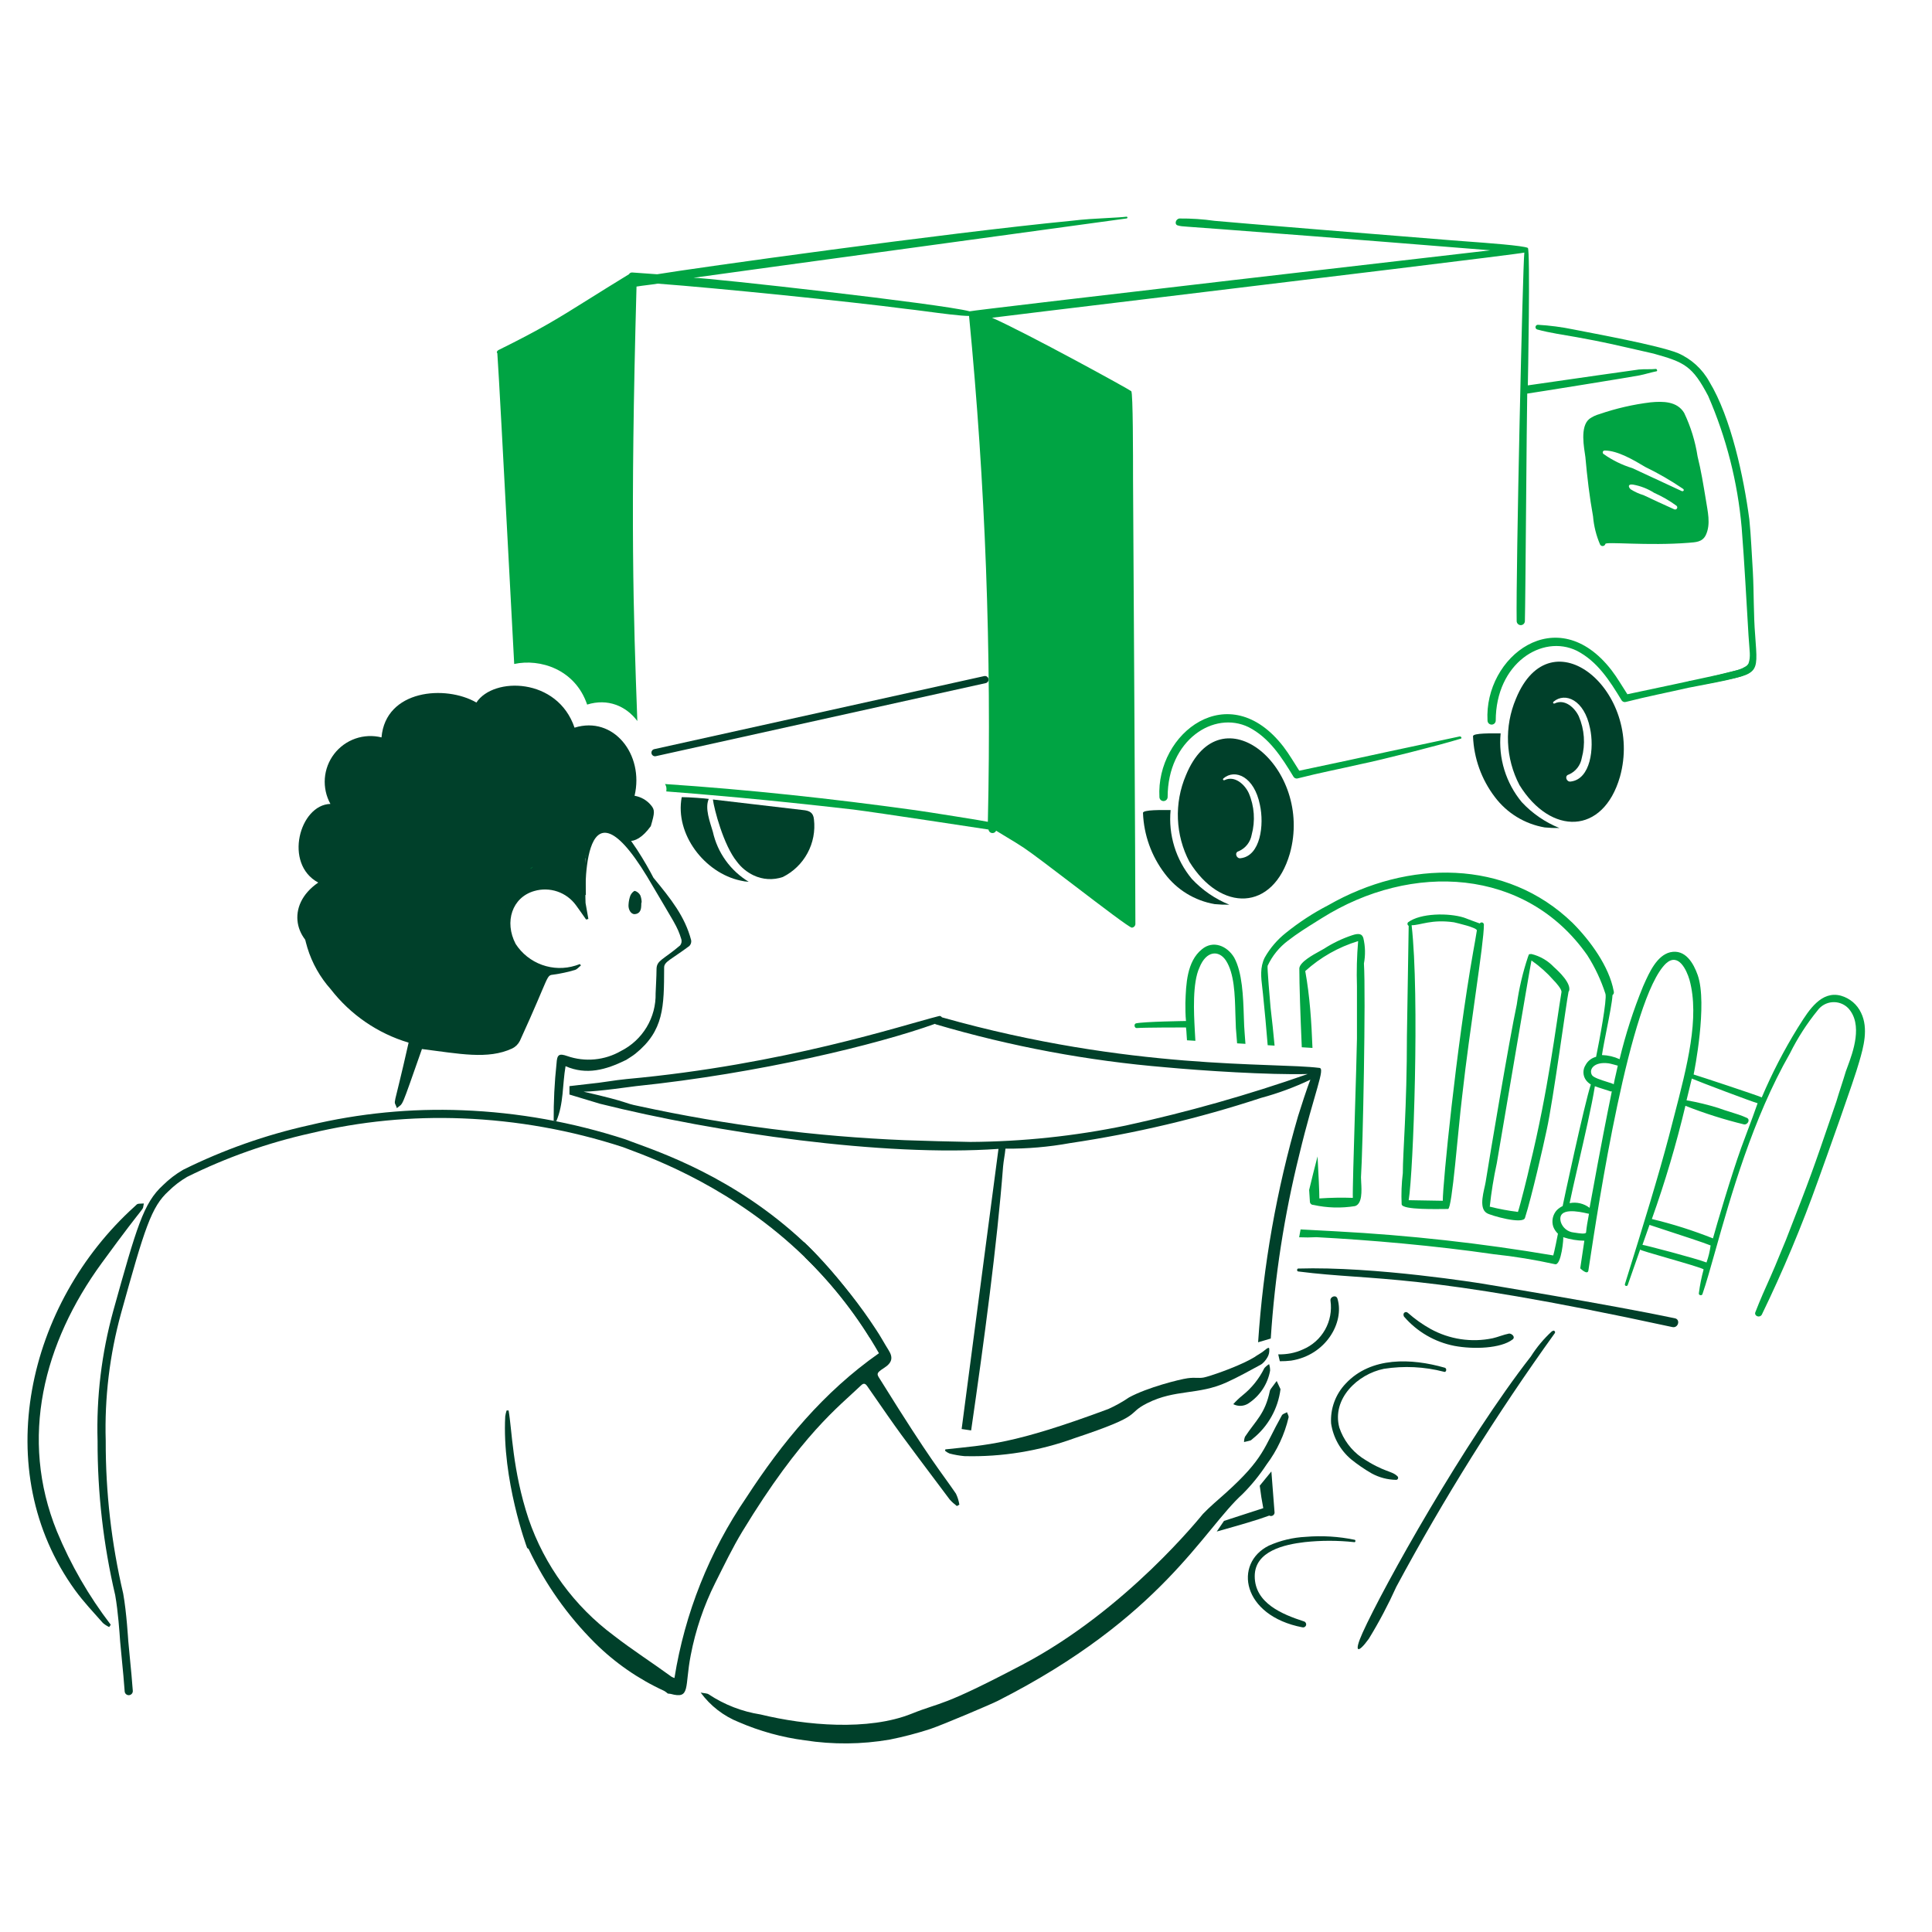
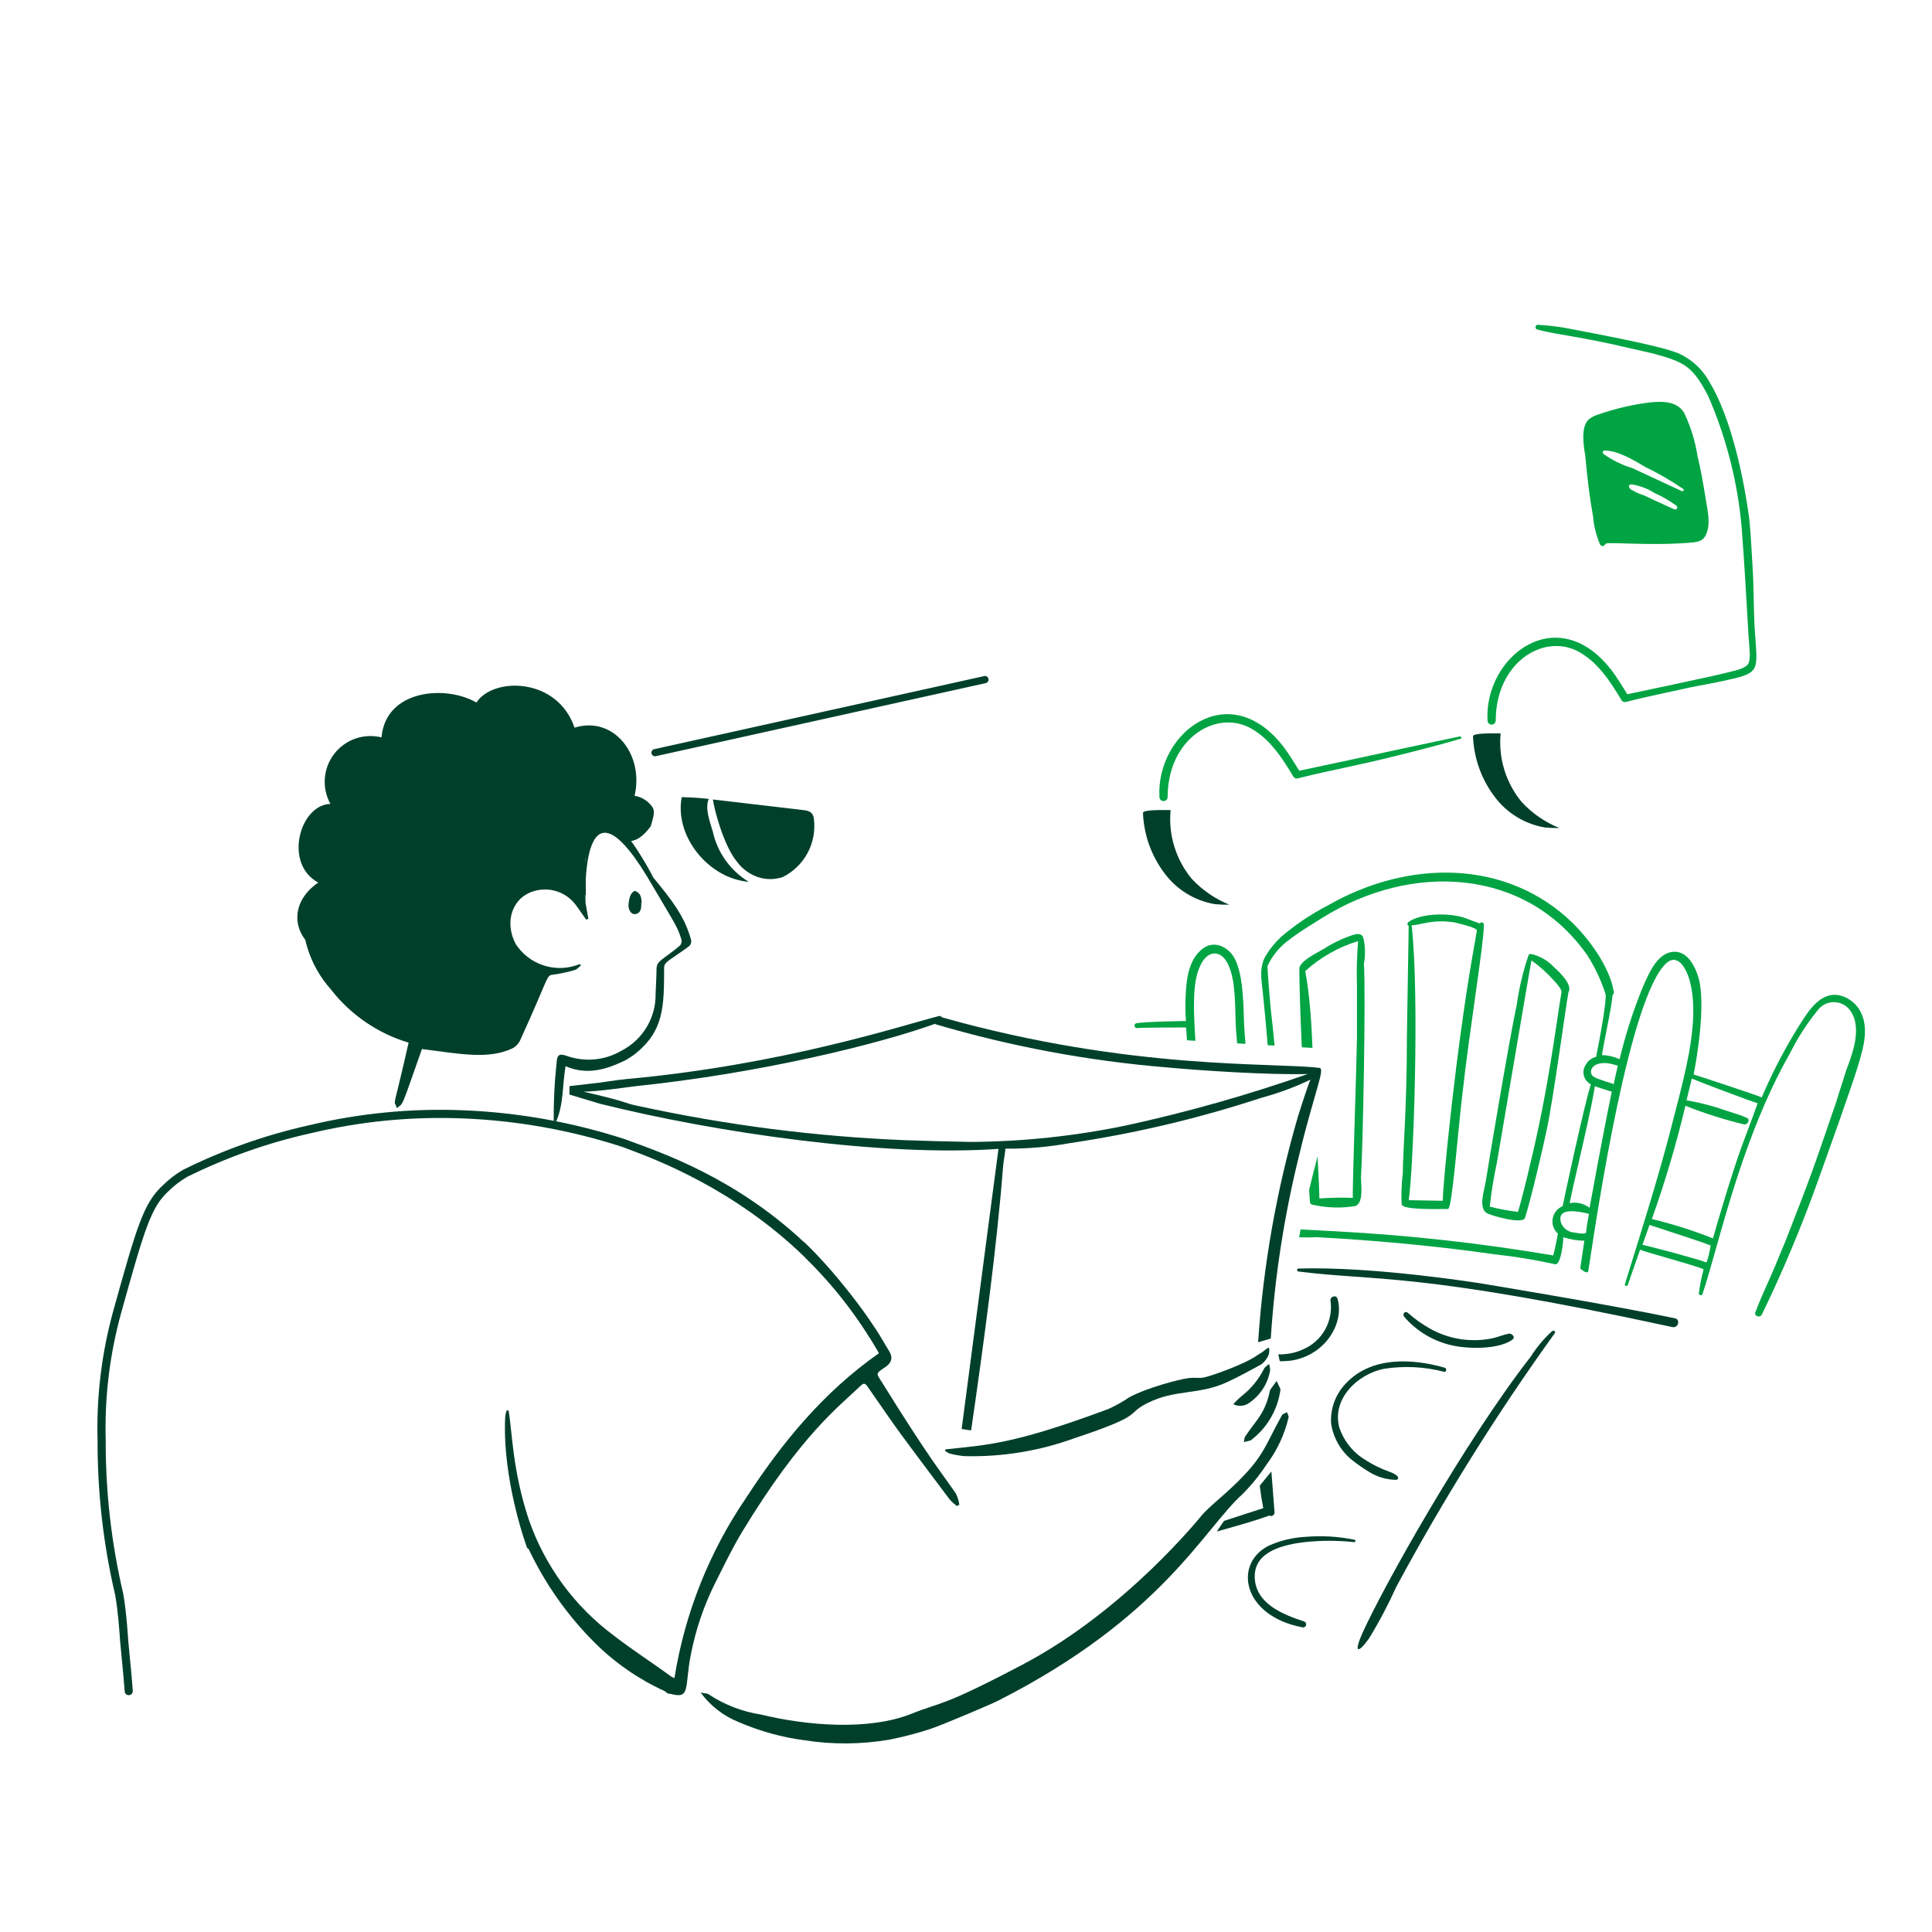
<svg xmlns="http://www.w3.org/2000/svg" width="126" height="126" viewBox="0 0 126 126" fill="none">
  <path d="M84.686 82.924C89.783 83.573 92.338 82.923 109.073 86.549C109.456 86.626 109.61 86.049 109.227 85.974C105.05 85.093 96.659 83.714 96.659 83.714C96.659 83.714 89.659 82.573 84.648 82.732C84.57 82.771 84.57 82.924 84.686 82.924Z" fill="#00402A" />
-   <path d="M101.218 86.818C100.687 87.303 100.223 87.857 99.839 88.466C95.548 93.966 90.224 103.466 88.861 106.492C88.273 107.799 88.554 107.867 89.268 106.881C89.938 105.788 90.537 104.654 91.064 103.486C94.15 97.749 97.606 92.22 101.409 86.933C101.416 86.918 101.419 86.901 101.418 86.885C101.418 86.869 101.414 86.853 101.407 86.838C101.399 86.824 101.389 86.811 101.376 86.801C101.364 86.791 101.349 86.783 101.333 86.779C101.294 86.778 101.256 86.818 101.218 86.818Z" fill="#00402A" />
+   <path d="M101.218 86.818C100.687 87.303 100.223 87.857 99.839 88.466C95.548 93.966 90.224 103.466 88.861 106.492C88.273 107.799 88.554 107.867 89.268 106.881C89.938 105.788 90.537 104.654 91.064 103.486C94.15 97.749 97.606 92.22 101.409 86.933C101.416 86.918 101.419 86.901 101.418 86.885C101.418 86.869 101.414 86.853 101.407 86.838C101.399 86.824 101.389 86.811 101.376 86.801C101.364 86.791 101.349 86.783 101.333 86.779C101.294 86.778 101.256 86.818 101.218 86.818" fill="#00402A" />
  <path d="M87.231 84.713C87.682 86.246 86.481 88.38 84.204 88.736C83.959 88.765 83.712 88.778 83.467 88.776L83.363 88.328C83.909 88.338 84.452 88.246 84.971 88.007C85.58 87.751 86.088 87.3 86.414 86.725C86.74 86.149 86.865 85.482 86.771 84.828C86.731 84.559 87.154 84.406 87.231 84.713Z" fill="#00402A" />
  <path d="M94.206 89.194C92.06 88.58 89.417 88.466 87.769 90.228C87.438 90.573 87.181 90.982 87.017 91.431C86.852 91.879 86.782 92.357 86.811 92.834C86.947 93.745 87.41 94.576 88.114 95.171C88.536 95.512 88.984 95.82 89.455 96.091C89.949 96.361 90.501 96.506 91.064 96.512C91.09 96.509 91.113 96.499 91.133 96.483C91.153 96.467 91.168 96.445 91.176 96.421C91.184 96.397 91.184 96.371 91.178 96.347C91.172 96.322 91.159 96.299 91.141 96.282C90.759 95.9 90.297 96.049 88.803 95.056C88.121 94.577 87.611 93.892 87.347 93.102C86.847 91.227 88.535 89.615 90.259 89.27C91.561 89.066 92.892 89.131 94.167 89.462C94.321 89.538 94.397 89.232 94.206 89.194Z" fill="#00402A" />
  <path d="M88.343 100.42C87.298 100.204 86.227 100.139 85.163 100.228C84.329 100.269 83.511 100.463 82.749 100.803C80.432 101.962 80.999 105.372 84.933 106.129C84.984 106.142 85.037 106.136 85.083 106.11C85.128 106.085 85.162 106.043 85.177 105.993C85.192 105.943 85.186 105.889 85.162 105.843C85.138 105.797 85.097 105.762 85.048 105.746C83.63 105.286 81.83 104.558 81.83 102.795C81.83 101.148 83.784 100.726 85.087 100.573C86.156 100.458 87.235 100.458 88.305 100.573C88.42 100.611 88.42 100.42 88.343 100.42Z" fill="#00402A" />
  <path d="M91.562 85.86C92.413 86.852 93.575 87.527 94.858 87.776C96.108 88.009 97.88 87.948 98.651 87.354C98.843 87.201 98.613 86.971 98.421 86.971C98.038 87.047 97.693 87.201 97.348 87.278C95.965 87.567 94.523 87.349 93.286 86.664C92.765 86.373 92.277 86.026 91.83 85.63C91.677 85.477 91.448 85.63 91.562 85.86Z" fill="#00402A" />
  <path d="M96.507 60.226C96.507 60.226 95.55 59.881 95.473 59.843C94.477 59.53 92.642 59.543 91.832 60.149C91.817 60.165 91.805 60.185 91.798 60.207C91.791 60.228 91.79 60.251 91.794 60.274C91.797 60.296 91.806 60.317 91.82 60.335C91.833 60.354 91.851 60.369 91.871 60.379C91.704 70.846 91.775 66.346 91.756 67.504C91.756 72.362 91.488 75.105 91.488 76.508C91.405 77.182 91.38 77.861 91.412 78.54C91.449 78.923 93.787 78.846 94.438 78.846C94.706 78.846 95.089 73.673 95.358 71.489C95.864 66.935 96.776 61.569 96.776 60.301C96.775 60.27 96.765 60.24 96.746 60.215C96.727 60.19 96.7 60.172 96.67 60.163C96.64 60.155 96.607 60.156 96.578 60.167C96.549 60.179 96.524 60.199 96.507 60.226V60.226ZM96.085 62.026C94.96 68.406 94.094 77.214 94.094 78.311C93.94 78.311 91.986 78.273 91.871 78.273C92.177 76.434 92.587 64.932 92.062 60.341C92.652 60.341 93.357 59.94 94.821 60.149C94.975 60.188 96.354 60.494 96.316 60.686C96.239 61.184 96.16 61.605 96.085 62.027V62.026Z" fill="#00A443" />
  <path d="M102.292 64.709C102.292 64.671 102.292 64.671 102.331 64.632C102.484 64.132 101.679 63.368 101.335 63.062C100.94 62.647 100.435 62.354 99.878 62.219C99.649 62.219 99.725 62.257 99.649 62.41C99.312 63.42 99.068 64.459 98.92 65.514C98.432 67.796 97.151 75.448 96.89 77.086C96.813 77.586 96.39 78.773 96.966 79.116C97.196 79.269 99.341 79.882 99.457 79.422C99.886 78.079 100.669 74.663 100.875 73.672C101.296 71.759 102.177 65.207 102.292 64.709ZM99.763 76.051C99.649 76.588 99.15 78.58 98.997 79.039C98.378 78.962 97.764 78.847 97.158 78.695C97.261 77.742 97.414 76.796 97.618 75.859C97.809 74.786 99.763 63.177 99.878 62.64C100.415 63.014 100.904 63.451 101.335 63.943C101.449 64.058 101.871 64.517 101.835 64.709C101.478 66.84 100.983 71.074 99.763 76.051Z" fill="#00A443" />
  <path d="M83.7 48.693C84.083 49.193 84.388 49.727 84.735 50.264C86.037 49.995 89.946 49.153 90.635 48.999L95.204 48.027C95.32 48.027 95.358 48.18 95.243 48.18C93.92 48.593 90.077 49.563 88.719 49.84C87.378 50.146 85.999 50.415 84.657 50.759C84.6 50.779 84.539 50.778 84.483 50.757C84.427 50.736 84.38 50.696 84.351 50.644C83.584 49.38 82.779 48.115 81.438 47.426C79.174 46.322 76.15 48.254 76.15 51.989C76.147 52.057 76.117 52.122 76.067 52.17C76.017 52.217 75.951 52.244 75.882 52.244C75.813 52.244 75.747 52.217 75.697 52.17C75.647 52.122 75.618 52.057 75.615 51.989C75.379 47.818 80.145 44.095 83.7 48.693Z" fill="#00A443" />
  <path d="M105.098 43.707C105.481 44.207 105.785 44.741 106.133 45.277C107.434 45.009 111.343 44.167 112.033 44.013L113.296 43.707C113.887 43.536 114.566 43.159 114.149 43.808C113.899 44.195 111.475 44.577 110.117 44.853C108.776 45.16 107.397 45.428 106.054 45.773C105.998 45.792 105.936 45.792 105.881 45.771C105.825 45.75 105.778 45.71 105.748 45.658C104.981 44.393 104.176 43.129 102.836 42.44C100.572 41.335 97.548 43.267 97.548 47.002C97.544 47.071 97.515 47.136 97.465 47.183C97.415 47.231 97.349 47.257 97.28 47.257C97.211 47.257 97.145 47.231 97.095 47.183C97.045 47.136 97.015 47.071 97.012 47.002C96.776 42.832 101.543 39.108 105.098 43.707Z" fill="#00A443" />
  <path d="M103.663 27.312C103.861 27.173 104.081 27.07 104.314 27.006C105.396 26.634 106.513 26.377 107.649 26.239C108.454 26.163 109.373 26.163 109.836 26.927C110.265 27.825 110.56 28.781 110.711 29.765C110.941 30.684 111.094 31.64 111.247 32.562C111.362 33.328 111.592 34.171 111.247 34.899C111.017 35.359 110.596 35.359 110.136 35.399C107.477 35.612 104.699 35.309 104.699 35.475C104.689 35.511 104.668 35.543 104.64 35.567C104.611 35.592 104.576 35.607 104.539 35.611C104.502 35.615 104.465 35.608 104.432 35.591C104.399 35.574 104.372 35.547 104.354 35.514C104.102 34.93 103.947 34.309 103.894 33.675C103.664 32.41 103.511 31.107 103.394 29.805C103.318 29.228 103.017 27.817 103.663 27.312ZM104.659 29.382C104.632 29.38 104.604 29.387 104.581 29.403C104.558 29.418 104.541 29.441 104.532 29.467C104.524 29.493 104.524 29.521 104.533 29.547C104.542 29.574 104.559 29.596 104.582 29.611C105.155 30.016 105.787 30.326 106.457 30.531L109.679 32.027C109.794 32.066 109.87 31.951 109.755 31.874C108.973 31.342 108.154 30.868 107.303 30.456C106.549 30.002 105.492 29.382 104.659 29.382V29.382ZM106.347 31.91C106.609 32.076 106.893 32.205 107.19 32.294C107.841 32.6 108.492 32.907 109.182 33.213C109.213 33.229 109.248 33.234 109.282 33.225C109.315 33.217 109.345 33.197 109.364 33.168C109.383 33.139 109.391 33.104 109.386 33.07C109.38 33.036 109.362 33.005 109.336 32.983C108.881 32.652 108.393 32.369 107.879 32.141C107.459 31.873 106.99 31.691 106.5 31.604C106.189 31.56 106.162 31.728 106.345 31.91H106.347Z" fill="#00A443" />
  <path fill-rule="evenodd" clip-rule="evenodd" d="M64.466 44.271C64.494 44.397 64.414 44.522 64.288 44.55L42.77 49.316C42.643 49.344 42.518 49.264 42.49 49.138C42.462 49.011 42.542 48.886 42.668 48.858L64.186 44.093C64.313 44.065 64.438 44.144 64.466 44.271Z" fill="#00402A" />
  <path d="M113.586 34.402C113.325 31.442 112.587 28.543 111.401 25.819C110.377 23.872 109.869 23.624 107.839 23.06C105.064 22.429 104.714 22.332 102.819 21.988C101.976 21.834 101.095 21.719 100.252 21.488C100.216 21.477 100.186 21.454 100.166 21.423C100.146 21.392 100.137 21.355 100.142 21.318C100.146 21.281 100.164 21.247 100.191 21.222C100.218 21.197 100.254 21.182 100.291 21.181C101.076 21.226 101.857 21.329 102.627 21.488C104.056 21.773 108.061 22.496 109.41 23.02C110.289 23.397 111.018 24.057 111.479 24.895C112.898 27.233 113.722 31.125 114.086 33.864C114.201 34.975 114.239 36.125 114.316 37.274C114.392 38.654 114.354 40.071 114.469 41.451C114.658 44.156 114.793 43.892 111.226 44.612C111.048 44.593 110.463 44.696 110.285 44.715C109.978 44.753 109.978 44.402 110.285 44.402C110.438 44.402 110.598 44.402 110.754 44.402C111.107 44.402 111.26 44.258 111.775 44.089C112.031 44.031 113.421 43.708 113.609 43.594C113.797 43.48 113.928 43.457 114.034 43.265C114.188 42.809 114.101 42.527 114.034 41.451C113.881 38.959 113.78 36.852 113.586 34.402Z" fill="#00A443" />
  <path d="M49.138 57.084C48.714 56.882 48.346 56.579 48.065 56.203C47.184 55.13 46.571 52.754 46.494 52.141C46.8 52.179 50.747 52.641 52.357 52.828C52.778 52.866 53.044 52.981 53.084 53.441C53.173 54.2 53.026 54.968 52.662 55.639C52.299 56.312 51.737 56.855 51.054 57.196C50.425 57.412 49.737 57.372 49.138 57.084V57.084Z" fill="#00402A" />
  <path d="M44.46 51.988C44.96 51.988 45.954 52.065 46.223 52.103C45.954 52.716 46.3 53.598 46.491 54.249C46.64 54.922 46.924 55.557 47.326 56.117C47.727 56.677 48.239 57.149 48.828 57.506C48.647 57.499 48.468 57.474 48.292 57.429C45.957 56.931 44.003 54.403 44.46 51.988Z" fill="#00402A" />
-   <path d="M77.569 56.202C77.116 55.339 76.861 54.386 76.821 53.412C76.781 52.438 76.958 51.467 77.339 50.57C79.621 44.992 85.683 50.075 84.121 55.666C83.023 59.454 79.613 59.505 77.569 56.202ZM79.868 50.876C80.516 50.564 81.171 51.145 81.439 51.719C81.809 52.578 81.876 53.537 81.631 54.44C81.59 54.675 81.492 54.895 81.345 55.083C81.198 55.27 81.006 55.418 80.788 55.513C80.481 55.589 80.635 56.013 80.903 55.972C82.215 55.827 82.455 53.779 82.167 52.486C81.798 50.642 80.545 50.124 79.792 50.762C79.715 50.839 79.791 50.914 79.868 50.876Z" fill="#00402A" />
-   <path d="M99.096 51.201C98.644 50.338 98.388 49.385 98.349 48.411C98.309 47.437 98.486 46.466 98.866 45.569C101.148 39.991 107.211 45.074 105.648 50.665C104.551 54.453 101.141 54.504 99.096 51.201ZM101.396 45.875C102.043 45.563 102.698 46.144 102.966 46.718C103.336 47.577 103.404 48.536 103.158 49.439C103.118 49.674 103.019 49.895 102.872 50.082C102.725 50.269 102.534 50.417 102.315 50.512C102.008 50.588 102.162 51.012 102.43 50.971C103.743 50.826 103.982 48.778 103.695 47.484C103.326 45.641 102.073 45.123 101.32 45.761C101.242 45.838 101.318 45.913 101.396 45.875Z" fill="#00402A" />
  <path d="M76.344 52.831C76.267 53.633 76.35 54.441 76.587 55.211C76.823 55.98 77.21 56.695 77.724 57.315C78.408 58.05 79.245 58.626 80.176 59.002C79.856 59.008 79.536 58.996 79.218 58.964C77.917 58.742 76.751 58.028 75.961 56.971C75.094 55.833 74.599 54.455 74.543 53.025C74.505 52.793 75.846 52.831 76.344 52.831Z" fill="#00402A" />
  <path d="M97.867 47.831C97.791 48.632 97.873 49.44 98.11 50.21C98.347 50.979 98.733 51.694 99.247 52.314C99.931 53.049 100.768 53.625 101.699 54.001C101.379 54.007 101.059 53.995 100.741 53.963C99.44 53.741 98.275 53.027 97.484 51.971C96.618 50.832 96.123 49.454 96.067 48.024C96.029 47.792 97.369 47.831 97.867 47.831Z" fill="#00402A" />
  <path fill-rule="evenodd" clip-rule="evenodd" d="M65.118 74.927C57.618 75.457 46.712 73.877 39.129 71.984L37.138 71.383V70.835L38.407 70.688C39.251 70.611 40.058 70.449 40.861 70.373C51.14 69.436 58.874 66.857 61.207 66.273C61.322 66.234 61.36 66.273 61.436 66.349L61.436 66.35C73.781 69.828 83.053 69.272 86.036 69.645C86.466 69.645 85.718 71.211 84.733 75.316C83.757 79.249 83.136 83.259 82.876 87.296L82.051 87.539C82.382 82.543 83.256 77.597 84.657 72.789C84.796 72.337 85.274 70.852 85.461 70.414C84.427 70.906 83.349 71.304 82.243 71.602C78.182 72.937 74.014 73.923 69.786 74.55C68.396 74.803 66.985 74.924 65.573 74.913C65.534 75.334 65.456 75.663 65.418 76.083C65.029 81.144 64.173 87.513 63.335 93.288L62.716 93.197C63.682 85.883 65.065 75.268 65.118 74.927ZM61.054 66.811C65.94 68.249 70.96 69.187 76.036 69.608C78.373 69.825 82.741 70.111 85.286 70.045C81.406 71.406 77.447 72.527 73.43 73.402C70.093 74.094 66.695 74.453 63.286 74.474C61.865 74.446 60.444 74.412 59.023 74.36C53.184 74.122 47.377 73.379 41.666 72.137C40.557 71.916 41.248 71.929 38.06 71.196C38.972 71.196 41.307 70.849 41.474 70.835C49.516 70.002 57.224 68.121 60.978 66.772C60.998 66.793 61.025 66.806 61.054 66.811Z" fill="#00402A" />
  <path d="M83.124 98.65C83.122 98.689 83.11 98.728 83.089 98.761C83.068 98.794 83.039 98.822 83.004 98.841C82.97 98.86 82.931 98.871 82.892 98.871C82.852 98.871 82.813 98.861 82.779 98.842C81.958 99.147 80.879 99.451 79.48 99.847L79.354 99.882L79.826 99.189L82.387 98.358C82.296 97.891 82.22 97.401 82.157 96.893L82.916 95.963C82.982 96.864 83.057 97.761 83.124 98.65Z" fill="#00402A" />
  <path d="M41.405 59.618C41.155 59.64 40.953 59.316 40.993 58.97C41.005 58.774 41.046 58.581 41.114 58.398C41.169 58.273 41.327 58.09 41.412 58.103C41.563 58.152 41.689 58.257 41.762 58.398C41.817 58.543 41.846 58.697 41.847 58.852C41.766 58.85 41.97 59.567 41.405 59.618Z" fill="#00402A" />
-   <path d="M7.121 106.112C6.972 106.042 6.833 105.952 6.708 105.844C6.091 105.143 5.443 104.463 4.896 103.708C-0.756 95.9 1.771 85.008 8.783 78.681C9.004 78.481 8.889 78.513 9.381 78.488C9.236 79.124 9.76 78.087 6.636 82.371C2.841 87.576 1.243 93.788 3.713 99.876C4.612 102.049 5.792 104.095 7.223 105.961C7.193 106.011 7.156 106.063 7.121 106.112Z" fill="#00402A" />
  <path d="M45.695 110.385C45.94 110.437 46.127 110.425 46.235 110.51C47.248 111.18 48.394 111.624 49.595 111.812C52.555 112.532 56.628 112.897 59.455 111.763C61.459 110.958 61.303 111.394 66.691 108.56C73.49 104.983 78.388 98.803 78.452 98.736C78.911 98.255 79.427 97.829 79.924 97.382C82.465 95.096 82.404 94.436 83.601 92.304C83.657 92.206 83.82 92.167 83.935 92.102C83.971 92.216 84.06 92.343 84.037 92.445C83.776 93.555 83.288 94.599 82.603 95.51C82.148 96.204 81.623 96.85 81.037 97.437C78.474 99.758 75.774 105.491 65.068 110.928C64.668 111.132 61.537 112.467 60.662 112.763C59.798 113.043 58.919 113.273 58.028 113.451C56.197 113.767 54.326 113.784 52.49 113.5C51.005 113.306 49.556 112.906 48.182 112.312C47.188 111.916 46.326 111.248 45.695 110.385Z" fill="#00402A" />
  <path d="M72.285 91.891C66.03 94.218 64.396 94.224 61.655 94.525C61.65 94.554 61.643 94.583 61.633 94.615C61.721 94.69 61.82 94.751 61.927 94.795C62.245 94.878 62.569 94.935 62.895 94.965C65.349 95.029 67.793 94.629 70.099 93.787C74.774 92.233 73.337 92.26 74.823 91.51C76.652 90.59 78.145 90.991 79.985 90.159C80.738 89.819 81.465 89.41 82.192 89.018C82.381 88.923 82.552 88.706 82.658 88.522C82.764 88.338 82.79 88.183 82.778 87.971C82.765 87.759 82.459 88.108 82.24 88.235C82.022 88.362 81.808 88.511 81.808 88.511C81.808 88.511 81.557 88.651 81.513 88.677C80.549 89.195 78.858 89.771 78.508 89.837C78.158 89.902 77.978 89.815 77.453 89.885C76.929 89.956 74.821 90.488 73.635 91.135C73.208 91.426 72.756 91.679 72.285 91.891Z" fill="#00402A" />
  <path d="M43.305 110.27C43.394 110.321 43.478 110.381 43.555 110.45C43.62 110.46 43.686 110.459 43.739 110.471C45.054 110.833 44.638 110.037 45.048 107.946C45.362 106.308 45.9 104.72 46.647 103.229C47.217 102.1 47.762 100.954 48.417 99.875C52.26 93.547 54.71 91.738 56.161 90.346C56.338 90.176 56.445 90.239 56.563 90.408C58.903 93.779 58.352 93.013 61.938 97.795C62.08 97.952 62.237 98.094 62.406 98.221C62.459 98.191 62.514 98.158 62.567 98.129C62.528 97.88 62.453 97.639 62.344 97.412C61.389 96.007 60.775 95.389 57.463 90.062C57.195 89.63 57.069 89.588 57.65 89.218C58.184 88.878 58.258 88.541 57.954 88.059C57.666 87.602 57.412 87.12 57.107 86.672C56.099 85.13 54.956 83.681 53.692 82.341C53.299 81.868 52.877 81.42 52.429 81L52.499 81.997C54.372 83.837 55.999 85.939 57.323 88.254C53.705 90.791 51.01 94.071 48.673 97.666C46.261 101.196 44.66 105.215 43.986 109.437C43.922 109.414 43.859 109.387 43.798 109.355C42.551 108.444 41.25 107.613 40.033 106.668C37.452 104.752 35.513 102.099 34.471 99.058C33.41 95.854 33.397 93.258 33.169 91.985C33.127 91.985 33.081 91.989 33.038 91.989C32.998 92.114 32.969 92.242 32.95 92.371C32.732 96.494 34.35 100.887 34.38 100.956C34.415 100.982 34.467 101.002 34.484 101.037C35.559 103.307 37.018 105.373 38.797 107.145C40.105 108.443 41.631 109.501 43.305 110.27Z" fill="#00402A" />
  <path d="M36.297 69.343C36.162 70.596 36.1 71.855 36.11 73.115C36.167 73.12 36.225 73.121 36.282 73.12C36.766 71.985 36.675 70.742 36.884 69.534C38.255 70.133 39.527 69.767 40.807 69.139L40.831 69.129C40.988 69.02 41.23 68.889 41.445 68.715C43.301 67.213 43.305 65.652 43.313 63.15L43.313 63.101C43.314 62.711 43.755 62.592 44.959 61.694C45.006 61.645 45.041 61.586 45.062 61.521C45.082 61.456 45.087 61.387 45.076 61.319C44.667 59.766 43.764 58.636 42.613 57.24C42.162 56.36 41.035 54.415 40.133 53.675C39.231 52.936 38.583 53.946 38.372 54.544C38.372 54.544 37.997 57.322 37.997 58.108C37.916 58.115 37.834 58.106 37.757 58.08C37.68 58.055 37.609 58.014 37.548 57.961C37.218 57.666 36.827 57.447 36.403 57.322C35.978 57.196 35.531 57.166 35.094 57.234C34.656 57.301 34.239 57.466 33.873 57.714C33.507 57.962 33.2 58.289 32.975 58.67C32.934 58.737 32.879 58.794 32.815 58.839C32.75 58.884 32.677 58.914 32.6 58.929L19.791 58.715C19.652 59.754 19.739 60.81 20.047 61.812C20.354 62.814 20.875 63.737 21.573 64.519C22.861 66.18 24.635 67.397 26.648 67.999C25.588 72.717 25.666 71.574 25.882 72.269C26.334 71.886 26.086 72.478 27.518 68.415C29.933 68.717 31.819 69.119 33.404 68.379C33.62 68.274 33.795 68.1 33.904 67.885C35.937 63.446 35.578 63.627 36.128 63.557C36.589 63.492 37.045 63.392 37.492 63.259C37.64 63.218 37.754 63.066 37.885 62.968L37.822 62.873C37.728 62.909 37.632 62.935 37.54 62.971C36.823 63.197 36.052 63.181 35.346 62.925C34.639 62.67 34.035 62.19 33.628 61.558C32.877 60.121 33.399 58.523 34.842 58.11C35.335 57.966 35.86 57.977 36.347 58.142C36.833 58.307 37.257 58.618 37.56 59.032C37.79 59.341 38.002 59.657 38.224 59.97L38.372 59.931C38.306 59.554 38.188 58.891 38.188 58.891C38.188 58.891 37.757 49.849 42.206 57.173C44.029 60.274 44.171 60.391 44.437 61.263C44.455 61.33 44.457 61.401 44.443 61.47C44.428 61.539 44.398 61.603 44.355 61.658C43.229 62.614 42.822 62.625 42.817 63.212C42.813 63.736 42.778 64.256 42.758 64.779C42.776 65.556 42.573 66.321 42.174 66.987C41.774 67.653 41.194 68.192 40.501 68.541C39.974 68.845 39.388 69.032 38.782 69.089C38.176 69.146 37.565 69.072 36.991 68.872C36.455 68.685 36.332 68.781 36.297 69.343Z" fill="#00402A" />
  <path fill-rule="evenodd" clip-rule="evenodd" d="M20.157 73.386C23.435 72.603 26.805 72.274 30.172 72.408C33.784 72.548 37.358 73.188 40.794 74.308L40.801 74.311L40.807 74.313C40.908 74.352 41.031 74.397 41.172 74.45C42.991 75.128 47.886 76.751 52.43 81.005C54.086 82.555 55.778 84.66 57.141 86.905C57.217 87.03 57.177 87.194 57.051 87.27C56.926 87.346 56.763 87.306 56.687 87.18C55.451 85.145 53.971 83.431 52.477 81.981C47.922 77.559 42.844 75.641 40.981 74.946C40.843 74.895 40.724 74.85 40.623 74.811C37.236 73.707 33.712 73.077 30.152 72.939C26.832 72.807 23.509 73.131 20.278 73.904L20.274 73.905C17.479 74.526 14.769 75.483 12.203 76.754C11.765 77.009 11.361 77.318 11.001 77.674L10.997 77.678L10.993 77.682C10.432 78.191 10.042 78.793 9.6 79.965C9.154 81.146 8.666 82.879 7.897 85.64C7.151 88.351 6.813 91.158 6.895 93.968L6.895 93.972L6.895 93.977C6.886 97.322 7.268 100.658 8.032 103.915L8.034 103.922L8.035 103.929C8.147 104.553 8.227 105.306 8.281 105.911C8.308 106.214 8.328 106.482 8.342 106.68C8.349 106.779 8.355 106.861 8.359 106.92L8.364 106.992L8.365 107.015L8.366 107.021L8.366 107.023L8.366 107.024C8.4 107.411 8.438 107.8 8.476 108.19C8.544 108.882 8.612 109.577 8.661 110.271C8.671 110.417 8.56 110.544 8.414 110.555C8.268 110.565 8.141 110.455 8.131 110.308C8.083 109.62 8.016 108.939 7.949 108.253C7.91 107.862 7.872 107.468 7.837 107.071C7.835 107.057 7.833 107.02 7.829 106.964C7.801 106.55 7.703 105.092 7.513 104.03C6.741 100.736 6.355 97.363 6.364 93.979C6.28 91.117 6.625 88.259 7.385 85.499L7.385 85.498C8.151 82.748 8.647 80.986 9.103 79.777C9.561 78.561 9.99 77.877 10.632 77.293C11.025 76.904 11.466 76.567 11.944 76.29L11.952 76.286L11.96 76.282C14.565 74.99 17.317 74.018 20.157 73.386Z" fill="#00402A" />
  <path d="M21.337 62.268C20.986 62.568 21.996 62.76 21.794 63.175L22.715 62.38C24.092 62.01 25.89 62.539 26.261 63.914C26.524 64.075 26.841 63.702 26.789 63.385C26.412 62.459 33.106 62.995 32.884 62.02C32.884 60.921 32.083 57.665 35.785 57.559C38.113 57.454 36.996 58.781 38.208 58.358L38.181 56.023C39.301 51.383 40.211 56.941 42.444 53.879C42.706 52.985 42.717 52.821 42.445 52.501C42.174 52.181 41.798 51.968 41.385 51.899C42.019 49.202 40.01 46.663 37.47 47.457C36.36 44.178 32.181 44.125 31.07 45.817C29.061 44.654 25.146 44.97 24.881 48.091C24.317 47.951 23.725 47.978 23.177 48.169C22.629 48.361 22.148 48.708 21.794 49.169C21.44 49.629 21.229 50.183 21.185 50.762C21.142 51.341 21.268 51.921 21.549 52.429C19.539 52.482 18.481 56.343 20.756 57.559C18.587 59.041 19.169 61.527 21.337 62.268Z" fill="#00402A" />
-   <path fill-rule="evenodd" clip-rule="evenodd" d="M38.386 19.518C36.369 20.782 35.311 21.445 32.511 22.829C32.434 22.867 32.357 22.983 32.434 23.026C32.521 24.209 32.846 30.32 33.202 37.043C33.312 39.114 33.425 41.242 33.535 43.303C35.217 42.936 37.511 43.647 38.292 45.951C39.636 45.53 40.832 46.044 41.566 47.022C41.564 46.983 41.563 46.943 41.561 46.904C41.315 40.13 41.091 33.946 41.512 18.689C41.743 18.651 41.975 18.622 42.207 18.593C42.435 18.564 42.663 18.536 42.891 18.498C46.693 18.779 55.542 19.677 59.099 20.146C59.422 20.18 59.889 20.241 60.4 20.308C61.434 20.445 62.646 20.605 63.199 20.605C64.265 31.567 64.675 42.584 64.425 53.596C64.31 53.557 60.478 52.946 59.636 52.829L59.639 52.831C54.218 52.079 48.769 51.494 43.37 51.133C43.457 51.269 43.484 51.4 43.454 51.615C45.705 51.788 49.731 52.114 55.654 52.797C57.186 52.989 64.466 54.1 64.466 54.1C64.473 54.157 64.498 54.21 64.538 54.251C64.578 54.293 64.63 54.32 64.687 54.328C64.744 54.337 64.802 54.327 64.852 54.3C64.903 54.272 64.943 54.229 64.966 54.177C65.201 54.324 65.436 54.465 65.668 54.604C66.043 54.829 66.413 55.051 66.767 55.288C67.317 55.654 68.671 56.688 70.049 57.739C71.838 59.104 73.666 60.499 73.817 60.499C73.877 60.494 73.933 60.468 73.975 60.426C74.017 60.384 74.043 60.328 74.047 60.269C74.047 56.821 73.932 37.471 73.894 31.263C73.894 29.727 73.893 25.628 73.779 25.513C73.664 25.398 66.882 21.681 64.698 20.723C65.508 20.619 69.596 20.125 74.7 19.509C84.906 18.276 99.173 16.553 99.413 16.473C99.308 17.348 98.859 37.241 98.913 40.502C98.913 40.573 98.941 40.641 98.992 40.691C99.042 40.742 99.11 40.77 99.181 40.77C99.252 40.77 99.32 40.742 99.371 40.691C99.421 40.641 99.449 40.573 99.449 40.502C99.469 39.836 99.498 36.385 99.528 32.961C99.556 29.687 99.584 26.437 99.602 25.669C99.909 25.631 106.576 24.559 106.921 24.482C107.114 24.444 107.297 24.395 107.48 24.347C107.661 24.299 107.842 24.252 108.032 24.214C108.109 24.214 108.071 24.061 107.994 24.061C107.822 24.08 107.64 24.08 107.453 24.08C107.266 24.08 107.074 24.08 106.882 24.099C106.599 24.131 102.07 24.783 100.318 25.036C99.938 25.09 99.689 25.126 99.641 25.133C99.647 25.043 99.81 16.252 99.641 16.168C99.345 16.018 97.013 15.846 95.58 15.741C95.158 15.71 94.813 15.685 94.622 15.668C91.671 15.438 79.946 14.479 79.218 14.403C78.457 14.295 77.688 14.243 76.919 14.25C76.651 14.288 76.574 14.671 76.842 14.709C76.886 14.72 76.91 14.727 76.935 14.733C77.178 14.795 77.452 14.734 97.196 16.324C97.104 16.33 63.302 20.241 63.24 20.304C61.383 19.812 46.201 18.116 45.231 18.116C45.789 18.032 54.244 16.877 61.763 15.85C67.67 15.043 73 14.315 73.471 14.247C73.486 14.247 73.501 14.241 73.512 14.23C73.523 14.219 73.529 14.205 73.529 14.189C73.529 14.174 73.523 14.159 73.512 14.149C73.501 14.138 73.486 14.132 73.471 14.132C73.176 14.168 72.742 14.191 72.235 14.218C71.525 14.255 70.674 14.299 69.869 14.4C61.637 15.199 45.254 17.487 42.856 17.887L41.247 17.772C41.201 17.766 41.155 17.774 41.114 17.794C41.074 17.815 41.039 17.847 41.017 17.887C39.939 18.546 39.102 19.07 38.386 19.518ZM34.758 56.526C34.693 56.567 34.631 56.61 34.573 56.654C34.619 56.645 34.661 56.623 34.694 56.591C34.715 56.569 34.737 56.547 34.758 56.526Z" fill="#00A443" />
  <path d="M80.43 91.576C80.615 91.369 80.816 91.178 81.032 91.003C81.631 90.524 82.117 89.918 82.455 89.23C82.545 89.126 82.65 89.037 82.767 88.965C82.812 89.101 82.834 89.243 82.833 89.387C82.756 89.82 82.591 90.233 82.349 90.6C82.106 90.967 81.792 91.281 81.424 91.523C81.278 91.62 81.109 91.675 80.934 91.685C80.759 91.694 80.585 91.656 80.43 91.576Z" fill="#00402A" />
  <path d="M83.511 90.598C83.35 91.871 82.7 93.031 81.698 93.833C81.53 93.971 81.657 93.921 81.133 94.046C81.132 93.928 81.153 93.812 81.195 93.702C81.91 92.618 82.5 92.224 82.82 90.702C82.836 90.628 82.859 90.605 83.262 90.064C83.344 90.238 83.427 90.418 83.511 90.598Z" fill="#00402A" />
  <path fill-rule="evenodd" clip-rule="evenodd" d="M120.842 65.354C121.067 65.546 121.248 65.783 121.373 66.051C121.877 67.082 121.524 68.312 121.258 69.23C120.923 70.445 119.071 75.593 118.638 76.798L118.576 76.97C117.51 79.96 116.282 82.889 114.897 85.745C114.744 85.975 114.399 85.821 114.475 85.591C114.785 84.786 115.128 84.019 115.472 83.254C115.673 82.808 115.861 82.348 116.051 81.883C116.187 81.55 116.325 81.215 116.468 80.879C118.097 76.705 118.212 76.37 119.502 72.6L119.502 72.599L119.763 71.836C119.86 71.51 119.965 71.183 120.071 70.856C120.176 70.531 120.281 70.207 120.377 69.882C120.406 69.799 120.441 69.706 120.479 69.603L120.479 69.603C120.844 68.622 121.52 66.805 120.53 65.744C120.396 65.609 120.234 65.505 120.056 65.439C119.878 65.373 119.687 65.346 119.498 65.361C119.309 65.375 119.124 65.431 118.959 65.523C118.793 65.616 118.649 65.744 118.537 65.898C117.836 66.761 117.232 67.699 116.737 68.695C114.299 72.959 112.868 78.035 111.88 81.537C111.554 82.692 111.277 83.677 111.027 84.404C110.989 84.519 110.759 84.481 110.797 84.327C110.864 83.81 110.967 83.298 111.104 82.794C111.125 82.732 109.88 82.373 108.75 82.047L108.75 82.047L108.75 82.046C107.815 81.777 106.958 81.529 106.966 81.493L106.161 83.791C106.156 83.816 106.141 83.838 106.119 83.853C106.098 83.867 106.072 83.872 106.046 83.867C106.021 83.862 105.999 83.847 105.984 83.826C105.97 83.804 105.965 83.778 105.97 83.753C107.226 79.739 108.147 76.732 108.845 74.097C108.95 73.684 109.057 73.274 109.163 72.867L109.163 72.865L109.164 72.864C110.037 69.51 110.857 66.366 110.185 63.904C109.994 63.253 109.458 62.104 108.653 62.832C106.286 65.079 104.222 78.698 103.642 82.522L103.595 82.832C103.559 83.217 103.059 82.717 103.059 82.717C103.059 82.717 103.25 81.416 103.327 80.916C102.858 80.911 102.393 80.834 101.948 80.686C101.986 80.686 101.832 82.564 101.411 82.448C100.096 82.157 98.765 81.94 97.426 81.798C93.555 81.235 89.342 80.87 85.855 80.686C85.478 80.707 85.101 80.709 84.726 80.692C84.756 80.523 84.788 80.353 84.821 80.18C85.392 80.208 86.132 80.249 86.624 80.276L86.625 80.276C86.928 80.293 87.137 80.305 87.154 80.305C91.895 80.557 96.618 81.081 101.298 81.876C101.337 81.799 101.605 80.496 101.605 80.458C101.469 80.331 101.364 80.173 101.298 79.998C101.24 79.815 101.23 79.62 101.27 79.431C101.311 79.243 101.4 79.069 101.528 78.926C101.64 78.815 101.769 78.724 101.912 78.657C101.912 78.619 103.33 71.99 103.75 70.726C103.632 70.657 103.528 70.566 103.445 70.458C103.336 70.316 103.275 70.144 103.268 69.966C103.261 69.787 103.309 69.611 103.406 69.461C103.476 69.328 103.573 69.211 103.692 69.119C103.81 69.026 103.947 68.96 104.093 68.924C104.323 67.814 104.804 65.194 104.706 64.825C104.421 63.934 104.022 63.084 103.518 62.296C99.521 56.59 92.067 56.194 86.2 59.882C86.086 59.954 85.971 60.025 85.856 60.097L85.856 60.097L85.856 60.097C85.231 60.487 84.593 60.886 84.012 61.338C83.435 61.767 82.974 62.334 82.671 62.986C82.633 63.063 82.825 65.284 82.863 65.706C82.957 66.523 83.052 67.366 83.125 68.193L82.675 68.165C82.585 67.05 82.483 65.936 82.368 64.823C82.355 64.688 82.339 64.554 82.323 64.419L82.323 64.419L82.323 64.419C82.243 63.75 82.163 63.086 82.483 62.448C82.834 61.828 83.303 61.281 83.862 60.839C84.719 60.147 85.643 59.543 86.621 59.038C91.837 56.048 98.253 56.012 102.558 60.188C103.709 61.34 104.949 63.036 105.24 64.632C105.258 64.679 105.26 64.73 105.246 64.779C105.232 64.827 105.203 64.869 105.163 64.9C105.142 65.331 104.959 66.258 104.781 67.158C104.659 67.778 104.538 68.386 104.476 68.808C104.873 68.82 105.264 68.911 105.625 69.077C106.014 67.457 106.526 65.869 107.158 64.327C107.177 64.284 107.197 64.239 107.218 64.193L107.218 64.192C107.561 63.425 108.053 62.321 108.92 62.105C109.917 61.874 110.453 62.833 110.722 63.599C111.373 65.476 110.492 69.921 110.453 70.075C110.835 70.189 114.553 71.415 114.898 71.569C115.562 70.005 116.343 68.493 117.235 67.048C117.279 66.98 117.323 66.909 117.369 66.837C117.97 65.882 118.788 64.584 120.07 64.94C120.354 65.022 120.617 65.163 120.842 65.354ZM81.225 68.077C81.195 67.678 81.177 67.44 81.176 67.43C81.146 67.113 81.133 66.719 81.119 66.288C81.078 65.023 81.026 63.429 80.489 62.449C80.029 61.682 79.109 61.299 78.382 61.912C77.398 62.706 77.348 64.209 77.31 65.352L77.308 65.399C77.308 65.782 77.308 66.204 77.347 66.587C77.308 66.587 74.626 66.625 74.09 66.74C73.936 66.778 73.975 67.047 74.128 67.047C74.628 67.008 77.079 67.008 77.347 67.008C77.367 67.131 77.377 67.297 77.387 67.478C77.394 67.597 77.401 67.722 77.412 67.845L77.96 67.879C77.941 67.559 77.927 67.314 77.919 67.162L77.918 67.135C77.862 66.081 77.757 64.104 78.226 63.1C78.663 62.001 79.484 61.942 79.95 62.64C80.499 63.489 80.535 64.851 80.569 66.128C80.577 66.442 80.586 66.751 80.601 67.047C80.629 67.387 80.655 67.72 80.681 68.044L81.225 68.077ZM84.899 68.3C84.806 66.18 84.739 64.25 84.739 63.139C84.803 62.726 85.602 62.288 86.092 62.018C86.194 61.962 86.283 61.914 86.349 61.874C86.922 61.504 87.54 61.208 88.188 60.993C88.647 60.84 88.839 60.916 88.916 61.185C89.043 61.726 89.056 62.288 88.952 62.835C89.08 64.879 88.885 74.907 88.76 76.782C88.76 76.87 88.767 76.98 88.773 77.102C88.805 77.668 88.85 78.499 88.377 78.657C87.474 78.805 86.551 78.779 85.657 78.581C85.627 78.582 85.596 78.577 85.568 78.566C85.539 78.555 85.513 78.538 85.492 78.516C85.47 78.495 85.453 78.469 85.442 78.44C85.431 78.412 85.425 78.381 85.427 78.35C85.421 78.297 85.404 78.031 85.379 77.605C85.551 76.88 85.736 76.147 85.927 75.419C85.991 76.583 86.045 77.715 86.045 78.159C86.772 78.109 87.501 78.096 88.229 78.121C88.207 77.789 88.286 75.142 88.365 72.525L88.365 72.525C88.423 70.602 88.481 68.695 88.497 67.737V64.327C88.465 63.343 88.491 62.357 88.574 61.376C87.294 61.765 86.116 62.432 85.125 63.331C85.423 64.969 85.532 66.656 85.596 68.343L84.899 68.3ZM102.757 80.398C102.979 80.433 103.409 80.501 103.439 80.381C103.473 80.011 103.536 79.67 103.603 79.308L103.603 79.307L103.63 79.157C103.628 79.162 103.578 79.151 103.495 79.132C103.029 79.027 101.532 78.689 101.791 79.694C101.849 79.878 101.96 80.042 102.109 80.164C102.259 80.286 102.442 80.362 102.634 80.381C102.651 80.381 102.696 80.388 102.757 80.398L102.757 80.398ZM103.05 78.478C103.275 78.531 103.486 78.631 103.668 78.772C104.479 74.314 104.861 72.449 105.017 71.682L105.017 71.682C105.104 71.258 105.122 71.169 105.107 71.162C105.103 71.161 105.096 71.165 105.088 71.17C105.077 71.177 105.063 71.185 105.048 71.185C105.066 71.185 104.845 71.114 104.602 71.036L104.602 71.036C104.34 70.953 104.053 70.861 104.013 70.841C103.818 72.085 103.328 74.214 102.918 75.993C102.685 77.008 102.477 77.909 102.366 78.466C102.592 78.421 102.826 78.425 103.05 78.478ZM104.823 70.561C105.067 70.637 105.255 70.696 105.24 70.726C105.283 70.489 105.338 70.253 105.392 70.023L105.392 70.023C105.433 69.843 105.474 69.668 105.508 69.499C105.508 69.499 104.972 69.346 104.895 69.346C103.971 69.23 103.604 69.731 103.822 70.113C103.916 70.277 104.439 70.441 104.823 70.561ZM107.117 81.186C107.231 81.186 110.606 82.067 111.293 82.336C111.423 81.976 111.513 81.604 111.562 81.225C111.129 81.047 109.651 80.565 108.616 80.227C108.091 80.056 107.68 79.922 107.577 79.884C107.499 80.096 107.422 80.318 107.345 80.54C107.269 80.758 107.193 80.977 107.117 81.186ZM111.715 80.764C111.929 79.973 112.916 76.636 113.554 74.864C113.696 74.471 113.844 74.077 113.993 73.681L113.994 73.681C114.208 73.112 114.424 72.538 114.627 71.95C114.368 71.893 110.751 70.528 110.336 70.341C110.278 70.572 110.22 70.814 110.162 71.055C110.105 71.293 110.048 71.53 109.991 71.758C110.691 71.88 111.382 72.047 112.06 72.258C112.305 72.351 112.564 72.431 112.822 72.511C113.207 72.63 113.591 72.749 113.935 72.909C114.165 73.025 113.973 73.37 113.743 73.331C112.442 73.015 111.164 72.609 109.918 72.118C109.324 74.617 108.593 77.081 107.73 79.501C109.087 79.826 110.419 80.249 111.715 80.764Z" fill="#00A443" />
</svg>